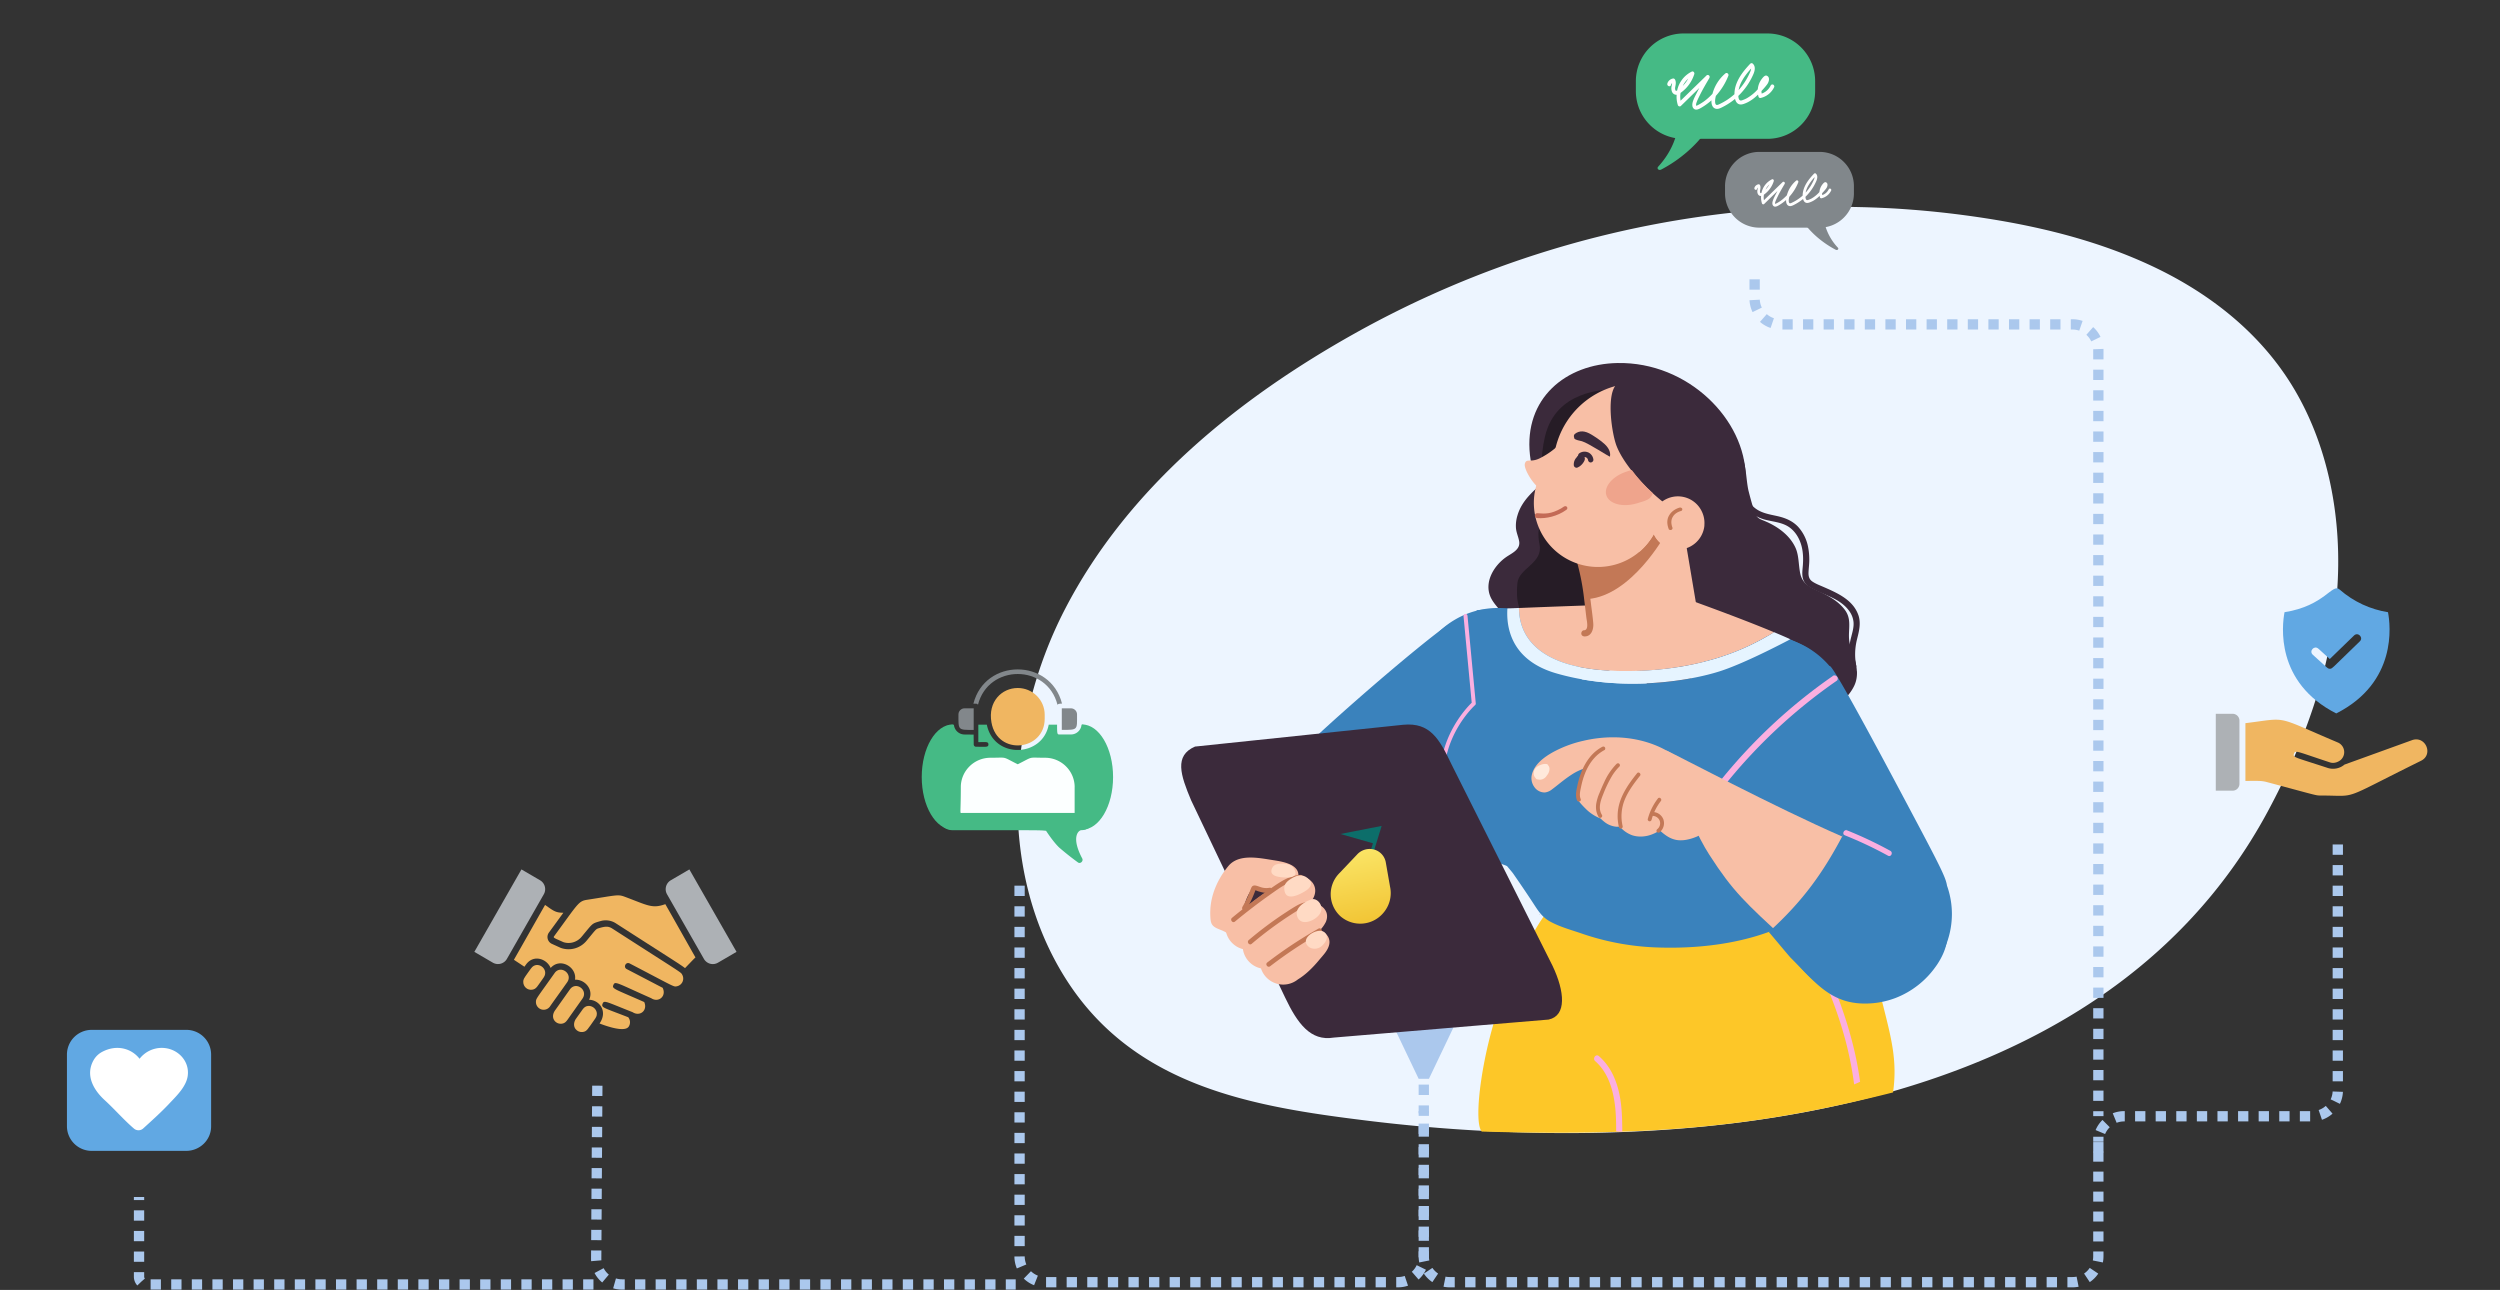
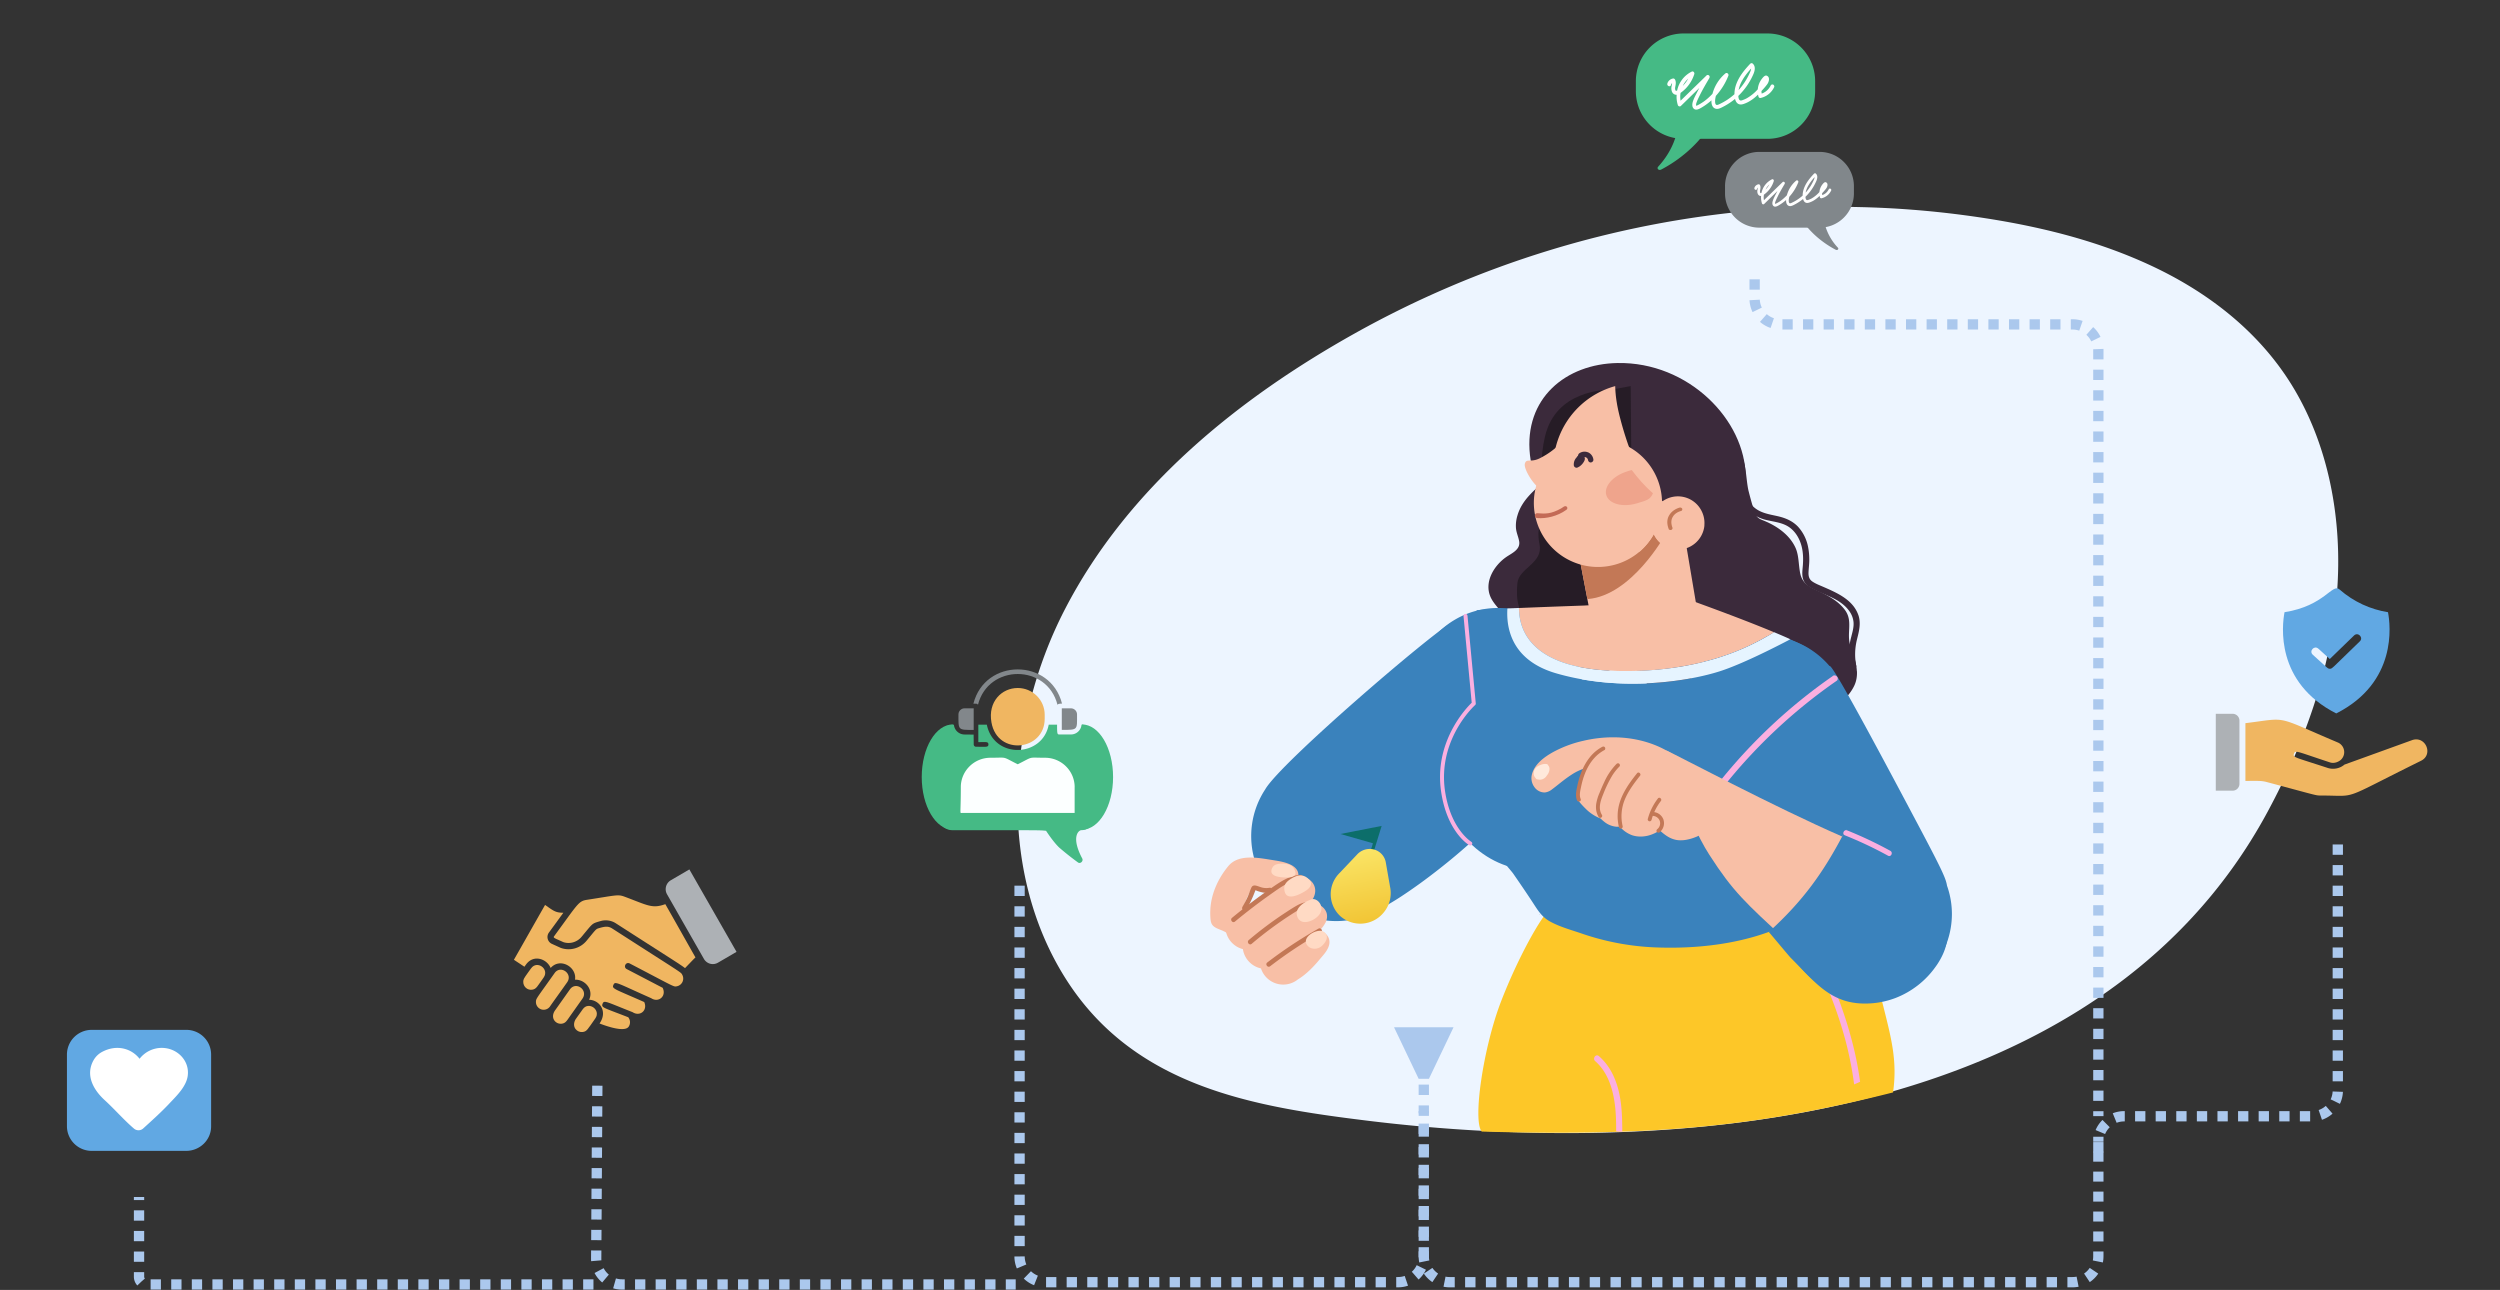
<svg xmlns="http://www.w3.org/2000/svg" fill="none" viewBox="0 0 971 501">
  <rect x="0" y="0" width="971" height="501" fill="#333333" stroke="none" />
  <path fill="#EDF5FF" d="M889.83 149.09c-13.26-21.24-33.33-36.23-55.04-46.24-22.93-10.58-47.69-16.08-72.4-19.34a373.52 373.52 0 0 0-80.78-1.78 386.83 386.83 0 0 0-155.3 47.7c-44.6 24.93-88.05 59.43-112.78 107.38-22.4 43.44-26.5 100.8.36 143.27 26.63 42.12 73.04 49.74 116.68 55.13 117.93 14.6 284.12 2.41 350.09-119.77 14.1-26.12 24.68-55.1 27.04-85.34 2.18-28.05-3.12-57.38-17.87-81.02Z" />
  <path fill="#ABC8ED" d="m555 419 9.55-20h-23.1l9.55 20h4Zm8 79v2-2Zm242 0v2-2Zm-254-92.93v4.04h4v-4.04h-4Zm0 8.09v4.04h4v-4.04h-4Zm0 8.09v4.05h4v-4.05h-4Zm0 8.1v4.04h4v-4.05h-4Zm0 8.08v4.05h4v-4.05h-4Zm0 8.1v4.04h4v-4.05h-4Zm0 8.08v4.05h4v-4.05h-4Zm0 8.1v4.04h4v-4.05h-4Zm0 8.09v4.04h4v-4.04h-4Zm0 8.09v4.04h4v-4.04h-4Zm0 8.09V488h4v-2.02h-4Zm0 2.02c0 .8.08 1.58.23 2.34l3.92-.78A8.1 8.1 0 0 1 555 488h-4Zm2.02 6.67c.88 1.3 2 2.43 3.31 3.3l2.23-3.32a8.07 8.07 0 0 1-2.21-2.2l-3.33 2.22Zm7.64 5.1c.76.15 1.54.23 2.34.23v-4c-.54 0-1.06-.05-1.56-.15l-.78 3.92Zm2.34.23h2.02v-4H563v4Zm6.05 0h4.03v-4h-4.03v4Zm8.07 0h4.03v-4h-4.03v4Zm8.06 0h4.04v-4h-4.04v4Zm8.07 0h4.03v-4h-4.03v4Zm8.07 0h4.03v-4h-4.03v4Zm8.06 0h4.04v-4h-4.04v4Zm8.07 0h4.03v-4h-4.03v4Zm8.07 0h4.03v-4h-4.03v4Zm8.06 0h4.04v-4h-4.04v4Zm8.07 0h4.03v-4h-4.03v4Zm8.07 0h4.03v-4h-4.03v4Zm8.06 0h4.04v-4h-4.04v4Zm8.07 0h4.03v-4h-4.03v4Zm8.07 0h4.03v-4h-4.03v4Zm8.06 0h4.04v-4h-4.04v4Zm8.07 0h4.03v-4h-4.03v4Zm8.07 0h4.03v-4h-4.03v4Zm8.06 0h4.04v-4h-4.04v4Zm8.07 0h4.03v-4h-4.03v4Zm8.07 0h4.03v-4h-4.03v4Zm8.06 0h4.04v-4h-4.04v4Zm8.07 0h4.03v-4h-4.03v4Zm8.07 0h4.03v-4h-4.03v4Zm8.06 0h4.04v-4h-4.04v4Zm8.07 0h4.03v-4h-4.03v4Zm8.07 0h4.03v-4h-4.03v4Zm8.06 0h4.04v-4h-4.04v4Zm8.07 0h4.03v-4h-4.03v4Zm8.07 0h4.03v-4h-4.03v4Zm8.06 0H805v-4h-2.02v4Zm2.02 0c.8 0 1.58-.08 2.34-.23l-.78-3.92c-.5.1-1.02.15-1.56.15v4Zm6.67-2.02c1.3-.88 2.43-2 3.3-3.31l-3.32-2.23a8.06 8.06 0 0 1-2.2 2.21l2.22 3.33Zm5.1-7.64c.15-.76.23-1.54.23-2.34h-4a8.1 8.1 0 0 1-.15 1.56l3.92.78ZM817 488v-1.94h-4V488h4Zm0-5.81v-3.88h-4v3.88h4Zm0-7.75v-3.88h-4v3.88h4Zm0-7.75v-3.88h-4v3.88h4Zm0-7.75v-3.88h-4v3.88h4Zm0-7.75v-3.88h-4v3.88h4Zm0-7.75v-1.94h-4v1.94h4Z" />
  <path stroke="#ABC8ED" stroke-dasharray="4 4" stroke-width="4" d="M681.5 108.5v7.5a10 10 0 0 0 10 10H805a10 10 0 0 1 10 10v297.5M396 344v144a10 10 0 0 0 10 10h137a10 10 0 0 0 10-10v-56.5M908 328v95.56a10 10 0 0 1-10 10h-73a10 10 0 0 0-10 10V449" />
  <path fill="#61A8E3" d="M907.4 277.1c23.73-12.02 21.07-34.22 20.1-39.32-6.75-1.07-13.3-4-18.82-8.83-2.89-2.52-5.74 6.35-21.37 8.83-.97 5.1-3.64 27.3 20.1 39.32Zm-6.96-25.17 4.45 4.03 9.44-9.15c1.52-1.46 3.75.82 2.24 2.28-11.33 10.97-10.73 10.65-11.65 10.65-.84 0-.58.03-6.64-5.45-1.56-1.42.59-3.77 2.16-2.35Z" />
  <path fill="#F0B661" d="M940.32 295.49c5-2.48 1.68-9.91-3.52-8l-26.2 9.48a6.9 6.9 0 0 1-6.42 1.33c-13.25-4.35-13.69-4.08-13.2-5.55.5-1.54.99-.9 13.93 3.35 2.53.85 4.6-1.27 4.3-1a4.08 4.08 0 0 0-1.29-6.76c-24.97-10.56-18.78-9.56-35.8-7.46v22.43c4.21 0 6.13-.16 8.3.44 19.46 5.21 18.97 5.23 20.9 5.23 15.03 0 6.92 2.34 39-13.49Z" />
-   <path fill="#ADB1B5" d="M860.6 307.1h6.51a2.65 2.65 0 0 0 2.69-2.63v-24.6c0-1.46-1.2-2.64-2.69-2.64h-6.5v29.86Z" />
+   <path fill="#ADB1B5" d="M860.6 307.1h6.51a2.65 2.65 0 0 0 2.69-2.63v-24.6c0-1.46-1.2-2.64-2.69-2.64h-6.5v29.86" />
  <path fill="#45BA85" d="M686.45 13h-32.53a18.54 18.54 0 0 0-18.55 18.53v3.86c0 10.24 8.3 18.53 18.55 18.53h32.53c10.25 0 18.55-8.3 18.55-18.53v-3.86C705 21.3 696.7 13 686.45 13Z" />
  <path fill="#45BA85" d="M663.78 46.39c-3.3.94-6.72 1.37-10.07 1.3-.2-.52-1.13-.5-1.62-.08a30.25 30.25 0 0 1-3.64-.47c-1.19-.22-1.65 1.33-.46 1.55 1.21.23 2.46.38 3.7.47-.74 5.49-3.41 10.95-7.65 15.57-.66.72.2 1.64 1.2 1.11 1.88-.99 3.7-2.09 5.41-3.27 6.06-4.19 11.01-9.4 14.27-15.17.35-.62-.28-1.26-1.13-1.02h-.01Z" />
  <path fill="#fff" d="M647.58 32.48a2.82 2.82 0 0 1 2.24-1.99c.35-.05.63.16.78.46.33.64.32 1.37.2 2.07-.08.54-.26 1.09-.17 1.64.05.32.14.67.48.6.1 0 .2-.06.3-.13a10.58 10.58 0 0 1 5.67-7.32c.6-.28 1.17.39.98.99a14.05 14.05 0 0 1-5.12 7.13l-.2.15c-.18 1-.18 2.03 0 3.03l10.1-9.83c.29-.26.73-.18.98.06.27.28.26.68.08 1-1.28 2.2-2.58 4.38-3.7 6.67-.47.97-.98 1.95-1.32 2.97-.1.3-.16.62-.11.93.04.25.18.16.42.05a18.75 18.75 0 0 0 4.47-3.08c.5-.46 1-.94 1.46-1.44a15.71 15.71 0 0 1 5.03-7.93c.57-.48 1.42.2 1.15.9a25.5 25.5 0 0 1-4.85 7.82c-.19.75-.34 1.53-.3 2.27.01.35.07.9.36 1.15.37.3.98-.05 1.35-.22a23.2 23.2 0 0 0 5.8-3.84c0-1.36.26-2.69.73-3.96 1.11-3 3.18-5.51 5.31-7.78.27-.3.7-.45 1.04-.16 1.2 1.03.87 2.7.32 4.01a26.25 26.25 0 0 1-5.9 8.56c.05.63.16 1.55.74 1.74.43.15 1.03-.17 1.43-.31.41-.16.81-.35 1.2-.57a17.27 17.27 0 0 0 4.19-3.43 7.8 7.8 0 0 1 1.53-4c.41-.52 1.2-1.6 1.96-1.29 1.37.56.87 2.36.2 3.3-.67.92-1.46 1.8-2.26 2.65 0 .33.03.67.09 1a6.1 6.1 0 0 0 3.46-3.06c.18-.38.56-.6.95-.44.36.15.61.63.43 1a7.68 7.68 0 0 1-5.28 4.21c-.3.06-.7-.16-.78-.46a6.84 6.84 0 0 1-.2-.86c-.86.84-1.76 1.62-2.78 2.26-.63.41-1.3.78-1.98 1.06-.7.29-1.5.61-2.27.5-1.1-.18-1.65-1.1-1.9-2.14l-.33.27a26.49 26.49 0 0 1-5.09 3.17c-.67.31-1.4.57-2.15.35-1.25-.37-1.62-1.74-1.6-2.94v-.29a23.92 23.92 0 0 1-4.07 2.94c-.9.5-2.08 1.12-2.92.15-.6-.7-.48-1.77-.23-2.6.36-1.14.96-2.27 1.5-3.34.34-.67.68-1.33 1.04-1.99l-7.21 7.03c-.34.32-1 .13-1.14-.32-.43-1.31-.58-2.7-.48-4.05-.11.02-.23.02-.35 0a1.85 1.85 0 0 1-1.44-1.13 3.53 3.53 0 0 1-.23-1.88c.07-.48.23-1 .24-1.5-.2.19-.35.43-.44.73-.27.95-1.65.39-1.38-.57l-.03.03Zm29.04-1.12a11.9 11.9 0 0 0-1.35 3.63 25.1 25.1 0 0 0 4.25-6.5c.18-.42.6-1.21.6-1.85-1.31 1.45-2.55 3-3.5 4.72Zm-23.03 2.01c.82-.83 1.53-1.78 2.1-2.82a9.46 9.46 0 0 0-2.1 2.82Z" />
  <path fill="#81878B" d="M683.33 59h23.4c7.36 0 13.33 5.97 13.33 13.32v2.78c0 7.36-5.97 13.32-13.34 13.32h-23.39A13.33 13.33 0 0 1 670 75.1v-2.78c0-7.35 5.97-13.32 13.33-13.32Z" />
  <path fill="#81878B" d="M699.63 83c2.38.68 4.83.99 7.24.93.15-.36.82-.35 1.17-.05.88-.06 1.75-.17 2.62-.34.85-.15 1.18.96.33 1.12-.87.16-1.77.27-2.66.33a20.93 20.93 0 0 0 5.5 11.2c.47.52-.15 1.18-.87.8a38.84 38.84 0 0 1-3.89-2.36c-4.36-3-7.91-6.75-10.25-10.9-.25-.45.2-.9.8-.73h.01Z" />
  <path fill="#fff" d="M681.4 73c.22-.75.87-1.3 1.61-1.42.25-.04.45.1.57.33.23.46.22.98.14 1.48-.06.4-.19.79-.13 1.19.04.22.1.47.35.43a.6.6 0 0 0 .22-.1 7.6 7.6 0 0 1 4.07-5.26c.44-.2.85.28.7.71a10.1 10.1 0 0 1-3.67 5.13l-.15.1a6.37 6.37 0 0 0 0 2.18l7.27-7.06c.2-.2.52-.13.7.04.2.2.19.49.06.72-.92 1.58-1.86 3.15-2.66 4.8-.34.69-.7 1.4-.95 2.13-.07.2-.12.44-.08.67.02.17.13.11.3.03a13.46 13.46 0 0 0 3.21-2.21c.37-.33.72-.68 1.06-1.04.07-.28.17-.57.26-.85a11.3 11.3 0 0 1 3.35-4.85c.41-.35 1.02.14.83.64a18.33 18.33 0 0 1-3.49 5.63c-.14.54-.24 1.1-.22 1.63.01.25.06.65.27.83.26.21.7-.04.96-.16 1.45-.67 2.8-1.55 4.02-2.62l.15-.14c0-.98.19-1.93.53-2.84.8-2.16 2.29-3.97 3.82-5.6.19-.21.5-.32.75-.12.86.74.62 1.95.22 2.89a19.06 19.06 0 0 1-4.23 6.15c.03.46.1 1.12.53 1.26.3.1.74-.13 1.02-.23.3-.11.59-.25.86-.4a12.39 12.39 0 0 0 3.01-2.48 5.68 5.68 0 0 1 1.1-2.87c.3-.38.87-1.15 1.42-.93.98.4.62 1.7.15 2.37-.5.67-1.06 1.3-1.63 1.91 0 .24.02.48.06.71a4.38 4.38 0 0 0 2.49-2.2c.13-.27.4-.43.68-.3.26.1.44.44.3.71a5.52 5.52 0 0 1-3.78 3.03c-.22.04-.5-.12-.57-.33-.06-.2-.1-.41-.14-.62a12.4 12.4 0 0 1-2 1.63c-.45.3-.93.55-1.43.75-.5.21-1.07.44-1.62.36-.8-.12-1.2-.8-1.38-1.53l-.23.19a19.08 19.08 0 0 1-3.66 2.28c-.48.22-1 .4-1.54.25-.9-.26-1.17-1.25-1.16-2.11v-.21a17.2 17.2 0 0 1-2.92 2.11c-.65.37-1.5.8-2.1.11-.43-.5-.35-1.27-.16-1.87.26-.82.68-1.63 1.07-2.4l.75-1.43-5.18 5.05c-.25.24-.71.1-.82-.22a7.57 7.57 0 0 1-.35-2.92h-.25c-.47-.05-.84-.38-1.03-.81-.19-.41-.23-.9-.17-1.35.05-.35.17-.72.17-1.08-.14.13-.25.3-.31.52-.2.69-1.2.28-1-.4l-.02.01Zm20.88-.8c-.44.8-.8 1.69-.97 2.61a18 18 0 0 0 3.06-4.67c.13-.3.42-.88.42-1.34a18.64 18.64 0 0 0-2.51 3.4Zm-16.55 1.45a9.1 9.1 0 0 0 1.5-2.03 6.8 6.8 0 0 0-1.5 2.03Z" />
  <path fill="#FCFFFF" d="M366 294h54v26h-54z" />
  <path fill="#45BA85" d="M406.3 322.68c-2.78-.24 0-.24-36.46-.24-3.46 0-6.27-3.44-6.27-7.67v-25.63c0-3.88 2.32-7.67 6.93-7.67a4.15 4.15 0 0 0 4.13 3.81c1.57 0 2.7.05 3.53.04-.01.85.03 2.08.03 3.82 0 .5.4.9.9.9 3.82 0 4.81.28 4.81-.9 0-1.18-1.05-.9-3.92-.9v-6.77h3.3c2.82 13.48 21.68 12.7 24.04 0h3.25c-.01 3.7.1 3.8.93 3.8h4.44a4.15 4.15 0 0 0 4.13-3.8c3.43.04 6.21 3.46 6.21 7.67v25.63c0 4.23-2.81 7.67-6.26 7.67-1.05 0-4.18 2.54.33 11.01.52 1-.74 2.2-1.65 1.53a109.18 109.18 0 0 1-7.28-5.77c-2.36-2.22-5.13-6.53-5.13-6.53Zm11.1-16.95c0-6.3-5.16-11.42-11.5-11.42-6.95 0-4.2-.65-10.61 2.53-6.42-3.18-3.67-2.53-10.6-2.53-6.35 0-11.51 5.13-11.51 11.42 0 11.22-.59 10.01.61 10.01h43.6v-10Z" />
  <path fill="#F0B661" d="M405.76 277.6v1.58c0 12.43-18.36 14.57-20.68 1.4-1.43-8.04 4-13.36 10.21-13.36 5.78 0 10.47 4.66 10.47 10.39Z" />
  <path fill="#82878B" d="M418.32 277.48c0 6.08.47 6.01-5.92 6.01v-8.38h3.54c1.31 0 2.38 1.06 2.38 2.37ZM378.18 283.5c-6.2 0-5.92.16-5.92-6.02 0-1.31 1.07-2.37 2.38-2.37h3.54v8.38ZM412.5 273.28c-1.03 0-1.55.1-1.77.46-4.06-15.96-26.87-15.93-30.9.03-.17-.56-.49-.45-1.76-.45 4.47-17.74 29.91-17.77 34.42-.04Z" />
  <path fill="#45BA85" fill-rule="evenodd" d="M370.08 281.37c-6.67 0-12.08 9.15-12.08 20.44 0 11.28 5.4 20.43 12.08 20.43v-40.87ZM420.24 281.37c6.67 0 12.08 9.15 12.08 20.44 0 11.28-5.4 20.43-12.08 20.43v-40.87Z" clip-rule="evenodd" />
  <path fill="#3B2A3B" d="M721.24 260.7c.08 1.84-.16 3.65-.94 5.4-2.26 5.02-7.78 9.26-12.4 11.93-8.46 4.9-18.62 6.6-28.3 6.05a61.06 61.06 0 0 1-26.88-7.97 51.31 51.31 0 0 1-19.61-19.76 64.92 64.92 0 0 1-6.19-16.6c-.64-2.9-.98-5.93-.7-8.92.25-2.8 1.03-5.54 2.08-8.14 2.13-5.21 5.27-10.07 8.46-14.7a98.08 98.08 0 0 1 10.54-12.89c6.95-7.07 16.66-14.56 27.18-13.01-.76-2.98-5.06-4.22-4.62-7.24.1-.76 2.78-2.58 2.05-2.06-.57.41.68-1.15 1.14-.68a15.78 15.78 0 0 1 4.45 7.89c.76 3 .92 7.88 1.69 10.89.63 2.46 1.37 5.3 2.26 7.83 1.02 2.9 2.12 2.8 4.84 4.03 4.55 2.05 9.02 5.38 11.11 10.07 1.34 3.03 1.12 6.66 1.82 9.96.86 4.03 3.86 5.3 7.37 6.93 3.69 1.72 7.66 3.96 10.08 7.34 3.14 4.42.34 9.07 2.09 14.03 1.05 2.98 2.29 6.32 2.44 9.64l.04-.02Z" />
  <path fill="#3B2A3B" d="M650.4 225.65c-1.11 8.97-4.56 17.55-10.64 24.31-5.78 6.44-13.68 11.22-22.26 12.66a32.06 32.06 0 0 1-19.86-3.18c-2.74.48-5.64-.08-7.99-1.65-3-2-4.77-5.47-4.82-9.05-.04-3.37 1.12-6.78-.85-9.82-1.58-2.45-3.88-4.38-5.07-7.09-2.56-5.86 1.45-12.33 6.29-15.6 2.17-1.45 5.39-2.85 4.84-6-.3-1.74-1.1-3.34-1.24-5.12-.12-1.7.1-3.37.6-4.98 1.71-5.8 6.35-9.65 10.78-13.47.62-.8 1.21-1.6 1.74-2.45a12.96 12.96 0 0 0 1.85-4.67c.36-2.28-.25-4.57-.68-6.8-.12-.64.1-1.3.8-1.51.34-.1.78-.03 1.09.19a.92.92 0 0 1 .3-.6 23.04 23.04 0 0 1 5.24-3.4c3.78-1.73 8.1-2.29 12.08-.83 2.19.8 4.14 2.2 6.11 3.43l6.5 4.1c1.94 1.22 3.98 2.4 5.7 3.92a14.56 14.56 0 0 1 3.65 5.27c.87 2.04 1.4 4.21 1.94 6.34.63 2.4 1.2 4.79 1.77 7.22 2.1 9.43 3.4 19.13 2.17 28.76l-.03.02Z" />
  <path fill="#3B2A3B" d="M678 185.32c0 22.16-17.2 36.68-37.25 36.68-20.06 0-44.2-23.87-46.52-45.3-2.38-22.01 13.96-35.35 34.02-35.7 27.53-.49 49.75 22.15 49.75 44.32Z" />
  <path fill="#261C26" d="M626.68 151.16c-3.4.3-22.32.3-26.6 18.35-4.28 18.05 3.67 25.39 1.53 27.83-2.14 2.45-5.2 6.73-3.67 14.07 1.53 7.34-7.95 9.18-8.57 14.99-.6 5.8-.3 13.15 7.65 17.73 7.95 4.6 56.87 15.9 57.17 14.99.3-.92-19.88-59.93-20.18-60.84-.3-.92-.65-48.32-.65-48.32l-6.7 1.22.02-.02Z" />
  <path fill="#FDC728" d="M735.25 424.3C685 437 645 441.5 575.5 439.5c-3.62-4.42.75-33.03 7.48-50.46 6.54-16.96 15.6-33.25 19.48-36.46 0 0 4.39-1.4 10.98-3.47 9.3-2.92 23.02-7.22 35.23-10.97a872.93 872.93 0 0 1 23.84-7.07 33 33 0 0 1 3.03-.71c.13-.02.23-.04.29-.02 2 .19 21.95 9.84 36.66 25.23a69.32 69.32 0 0 1 10.13 13.3 87.68 87.68 0 0 1 8.88 22.06c3.1 12.4 5.5 21.33 3.75 33.38Z" />
  <path fill="#FBAFE0" d="M722.46 420.17c-.73.34-1.51.68-2.31 1.02a136.56 136.56 0 0 0-3.11-16.09c-2.47-9.53-5.9-18.8-10.04-27.73-4.3-9.26-9.4-18.2-15.45-26.42-5.04-6.86-10.8-13.28-17.46-18.62a.52.52 0 0 1-.12-.08l-.04-.04-1.4-1.12c-.28-.22-.57-.42-.86-.63-1.08-.81-.1-2.63 1.18-2.09 1.02.43 1.71 1.13 2.5 1.86l.2.15.27.22c7.66 6.2 14.15 13.76 19.78 21.83a161.6 161.6 0 0 1 15.15 27.37 163.42 163.42 0 0 1 9.45 28.09c.95 4.06 1.7 8.15 2.26 12.28Z" style="mix-blend-mode:multiply" />
  <path fill="#678BC6" d="M598.13 355.13c.04.12-.01.12-.18 0-.3-.24-.23-.22.18 0Z" />
  <path fill="#3A82BC" d="M707.1 348.4c-1.02 2.94-6.54 7.9-16.44 12.12-10.74 4.57-26.63 8.24-47.48 7.46a100.1 100.1 0 0 1-28.78-5.37c-4.09-1.41-8.34-2.53-12.18-4.6-3.58-1.93-5.04-4.68-7.2-7.94-2.36-3.6-4.8-7.15-7.24-10.69-.95-1.37-3.63-3.97-3.9-5.65l-9.64-58.18-.7-38.52c.79-.15 5.71-.4 11.93-.7-.5 7.38 1.41 20.16 19.03 25.24 25.45 7.34 51.82 2.99 63.75-.92 8.13-2.67 20.23-8.75 27.1-12.33l2.3 1.07c2.64 1.25 4.66 2.38 5.7 3.22 6.18 5.05-7.58 59.64-7.58 59.64s11.72 35 11.32 36.15h.01Z" />
  <path fill="#3A82BC" d="M581.8 302.14a33 33 0 1 0 0-66 33 33 0 0 0 0 66Z" />
  <path fill="#F8BFA6" d="M689.03 245.54c-.78.51-1.62 1-2.46 1.52a93.64 93.64 0 0 1-24.76 9.99 124.37 124.37 0 0 1-31.14 3.6c-35.02-.15-40.68-14.99-40.7-24.5 11.63-.48 25.1-.95 25.1-.95l41.5-2.06s18.53 6.6 32.46 12.42v-.02Z" />
  <path fill="#F8BFA6" d="m660.46 244.6-41.47.9-2.46-12.82-4.67-24.33 31.3-6.64 9.73-2.08 7.57 44.96Z" />
  <path fill="#C37856" d="M646.65 207.9s-12.93 23.39-29.88 24.76c-.07 0-.16 0-.24.02l-4.67-24.33 31.3-6.64c1.9 2.89 3.5 6.18 3.5 6.18Z" />
-   <path fill="#C37856" d="M618.82 242.05c-.22-2.7-.63-5.39-.95-8.07-.66-5.4-1.46-10.8-2.98-16.03-.18-.62-1.03-.88-1.58-.64-.66.27-.83.95-.64 1.58a90.88 90.88 0 0 1 2.63 13.98c.3 2.33.56 4.66.84 6.98.13 1.18 1.12 4.91-.94 4.95-.65 0-1.1.78-1.02 1.38.1.7.72 1.03 1.38 1.01 2.67-.06 3.45-2.99 3.26-5.14Z" />
  <path fill="#F8BFA6" d="M645.51 194.88c.02 1.04-.03 2.09-.15 3.16l-.05.44a24.93 24.93 0 0 1-8.46 15.74 24.9 24.9 0 0 1-40.95-21.63c.06-.44.1-.89.2-1.33a24.89 24.89 0 0 1 49.42 3.18v.44Z" />
  <path fill="#F8BFA6" d="M660.88 202.75a32.61 32.61 0 0 1-13.9 9.56 10.24 10.24 0 0 1-4.63-4.84 25.34 25.34 0 0 1-5.5 6.75 32.72 32.72 0 0 1-9.5-64.26c.08 4.16.83 8.29 1.88 12.33a129.91 129.91 0 0 0 4.5 14.1c2.69 6.82 6.43 13.19 11.78 18.08l.27.26a35.23 35.23 0 0 0 4.45 3.38c3.3 2.1 6.9 3.68 10.67 4.67l-.01-.03Z" />
-   <path fill="#3B2A3B" d="M662.54 200.66c-.51.71-1.05 1.4-1.63 2.07a37.38 37.38 0 0 1-10.67-4.67c-7.99-5.08-18.93-16.13-22.34-24.8-1.8-4.58-3.91-18.56-.58-23.32.73-.2 1.46-.37 2.2-.53a32.72 32.72 0 0 1 33.01 51.24Z" />
  <path fill="#F8BFA6" d="M662 204.07a10.33 10.33 0 1 1-16.49-9.2l.1-.1.16-.1a10.28 10.28 0 0 1 15.4 4.39c.67 1.53.96 3.25.8 5.01h.02Z" />
  <path fill="#C37856" d="M648.79 205.86h.24c.4-.15.65-.5.57-.87-.65-1.73-.57-3.17.16-4.32.97-1.66 3-2.17 3.08-2.17.4-.07.64-.5.56-.86a.9.9 0 0 0-.97-.5c-.08 0-2.67.64-4.04 2.88-.98 1.51-1.06 3.39-.25 5.48 0 .14.33.36.65.36Z" />
  <path fill="#F8BFA6" d="M608.28 169.7a30.04 30.04 0 0 1-10.4 8.38c-3.45 1.64-5.03-.14-5.62 2-.6 2.14 3.97 9.28 6.18 9.64 2.2.34 7.78-4.35 9.45-8.26 1.66-3.9.39-11.76.39-11.76Z" />
-   <path fill="#3B2A3B" d="M625.3 177.34c0 .31-8.32-5.22-10.86-5.96-1.1-.31-2.34-.41-2.96-1.04-.38-1.28-.2-1.64.88-2.26.9-.51 2.02-.64 3.03-.43 1.28.26 2.38.92 3.47 1.6 1.05.68 2.12 1.37 3.1 2.15 1.83 1.41 3.84 3.4 3.36 5.94h-.02Z" />
  <path fill="#C36A56" d="M606.34 197.47c-3.9 2.18-6.07 2.13-9.29 1.86-.5-.04-.93.47-.93.95 0 .54.43.9.94.94 3.53.3 7.93-.77 11.19-3.12 1.07-.57.3-1.95-.76-1.38l-1.15.75Z" />
  <path fill="#3A82BC" d="M589.16 306.72c-.89 2.11-2.72 4.74-5.2 7.68-6.5 7.7-17.54 17.52-28.4 25.74-3.19 2.43-6.38 4.71-9.42 6.76a107.8 107.8 0 0 1-11.1 6.67 33 33 0 0 1-43.58-47.05v-.02c6.19-10.55 64.67-60.53 72-64.44 2.78-1.48 8.62 7.53 14.11 19.38 7.61 16.45 14.53 38.37 11.59 45.3v-.02Z" />
  <path fill="#3A82BC" d="M592.25 278.05c-1.24 3.4-3.86 6.21-6.75 8.3-1.53 1.1-3.3 2.38-5.25 2.43-1.8.05-3.35-.88-4.76-1.92a1.15 1.15 0 0 1-.86-.76c-.17-.26-.2-.55-.17-.82-.48-2.73-.95-5.47-1.38-8.2-1.6-10.3-2.51-20.9-.39-31.2.22-1.05 1.43-1.42 2.16-.6 3.26 3.6 6.34 7.35 9.24 11.26 2.48 3.36 5.03 6.8 6.98 10.51 1.8 3.43 2.54 7.26 1.18 10.98v.02Z" />
  <path fill="#3A82BC" d="M628.1 304.92c0 18.23-14.76 33-33 33-18.22 0-34.82-16.64-34.82-34.85s8.48-36 35.08-37.16c18.22-.78 32.74 20.78 32.74 39.01Z" />
  <path fill="#3B2A3B" d="M721.75 238.81c-2.12-5.96-8.38-8.6-13.73-10.94-1.39-.6-2.9-1.17-4.16-2.05-1.17-.83-1.48-2.02-1.43-3.42.05-1.65.3-3.26.3-4.9 0-1.7-.13-3.39-.47-5.05a16.19 16.19 0 0 0-3.9-7.87c-2.16-2.26-4.83-3.38-7.84-4.08-3.2-.73-6.47-1.15-9.09-3.33a11.55 11.55 0 0 1-4.06-7.6c-.17-1.54-2.56-1.2-2.4.35.65 5.8 4.95 10.41 10.5 11.9 2.88.77 6.04.98 8.67 2.45 2.41 1.35 4.11 3.7 5.08 6.26 1.2 3.14 1.26 6.57.94 9.87-.14 1.53-.3 3.07.17 4.57a5.75 5.75 0 0 0 2.77 3.2c5.18 3.02 11.74 4.12 15.32 9.4a8.58 8.58 0 0 1 1.5 4.22c.13 1.85-.43 3.7-.87 5.47a26.09 26.09 0 0 0-.5 11.57c.3 1.53 2.7 1.19 2.4-.34-.66-3.42-.52-6.85.32-10.21.8-3.18 1.62-6.29.48-9.5v.03Z" />
  <path fill="#3A82BC" d="M758.12 355.01a33.01 33.01 0 0 1-63.95 11.45c-1.03-1.7-2.2-3.7-3.51-5.94-12.66-21.79-36.62-66.03-37.52-72.59l.24-.2a32.88 32.88 0 0 1 8.41-30.68 94.2 94.2 0 0 0 24.75-10c3.91.12 7.67.96 11.12 2.33 5 2 9.4 5.2 12.86 9.23.15.05.28.12.39.2 2.75 2.52 22.48 39.67 34.4 62.15 9.21 17.37 10.49 20.36 10.91 23.04a32.98 32.98 0 0 1 1.9 11.03V355Z" />
  <path fill="#FBAFE0" d="M711.83 262.59a208.46 208.46 0 0 0-44.41 41.6c-.97 1.23.97 2.67 1.93 1.45a206.17 206.17 0 0 1 43.94-41.17c1.3-.88-.2-2.8-1.48-1.92l.02.04Z" style="mix-blend-mode:multiply" />
  <path fill="#E6F4FF" d="M695.36 248.3c-6.87 3.6-18.96 9.68-27.1 12.33-11.93 3.9-38.3 8.26-63.75.92-17.62-5.08-19.52-17.84-19.03-25.23l4.49-.19c.02 9.52 5.67 24.35 40.69 24.5 12.01.05 22.34-1.37 31.14-3.6a94.2 94.2 0 0 0 24.76-9.99c.86-.5 1.68-1 2.46-1.51 2.28.95 4.42 1.87 6.34 2.75v.02Z" />
  <path fill="#FBAFE0" d="M571.05 328.37a.78.78 0 0 1-.39-.1c-.36-.2-8.6-5.17-10.92-20.73-2.9-19.4 9.76-32.55 11.87-34.6l-3.18-33.63a.77.77 0 0 1 .7-.84c.51-.06.8.28.85.7l3.21 34.02a.8.8 0 0 1-.25.66c-.16.13-14.68 13.28-11.68 33.47 2.21 14.76 10.1 19.57 10.18 19.62.38.22.5.7.27 1.06-.13.25-.4.39-.66.39v-.02ZM630.12 439.6c-.8-.05-1.6-.1-2.4-.17 0-4.06-.08-8.12-.76-12.14-.92-5.63-3-11.32-7.4-15.16-1.15-1.02.28-2.97 1.45-1.94 2.55 2.23 4.49 5 5.85 8.1 2.54 5.72 3.12 12.07 3.2 18.26.03 1.02.03 2.03.03 3.06h.03Z" style="mix-blend-mode:multiply" />
-   <path fill="#3B2A3B" d="m601.5 396-83.5 7c-9 1.5-14.08-5.52-18.88-15.6l-36.48-76.54c-4.14-9.86-6.64-17.36 1.5-20.89L545 281.5c10.5-1 14.08 5.52 18.88 15.6L603 375.1c4.8 10.08 5.51 19.39-1.49 20.89Z" />
  <path fill="#F8BFA6" d="M503.28 337.29c-2.18-2.41-6.98-2.9-10-3.4-5.28-.85-12.4-2.1-16.2 2.5-4.02 4.86-6.79 10.94-7 17.3-.03.87-.02 1.74.03 2.6.06.92.13 1.88.6 2.69.87 1.49 2.99 1.92 4.51 2.67a25.02 25.02 0 0 1 6.53 4.63c.32.32.83.42 1.24.13.36-.26.51-.83.2-1.15-.68-.66-1.39-1.3-2.13-1.89.48-.17.94-.45 1.27-.82 1.23-1.37.63-3.26.5-4.78-.32-3.46.4-7.03 2.06-10.24.37-.72.8-1.48 1.52-1.98a4.23 4.23 0 0 1 2.66-.52c.97.05 1.93.23 2.9.32 1.06.1 2.13.12 3.2.07 3.08-.15 7.12-.98 8.7-3.84a3.7 3.7 0 0 0-.59-4.29Z" />
  <path fill="#F8BFA6" d="M514.83 358.36c.6-1.2.8-2.6.38-3.9a5.21 5.21 0 0 0-2.46-2.8 7.17 7.17 0 0 0-4.12-.8c1.59-1.67 2.62-3.98 2.04-6.21-.74-2.83-3.55-4.13-6.27-4.36-3.1-.25-5.52 1.84-8.15 3.48-4.56 2.84-9.93 6.23-13.87 10.3-3.97 1.78-7.27 3.75-6.15 8.09a9.04 9.04 0 0 0 6.51 6.48c.05.31.1.63.19.94a9.05 9.05 0 0 0 6.81 6.55l.08.16a9.08 9.08 0 0 0 14.3 4.1c3-1.8 5.86-4.65 8.25-7.54 1.48-1.79 3.3-3.56 3.87-5.88.59-2.4-.9-4.6-3.2-5.33a8.9 8.9 0 0 0-.58-.15 12.1 12.1 0 0 0 2.36-3.15v.02Z" />
  <path fill="#C37856" d="M513.36 361.14c-.18-.42-.77-.74-1.2-.5a169.48 169.48 0 0 0-19.95 13.19c-.94.72.18 2.18 1.12 1.46 6.2-4.76 12.72-9.1 19.53-12.95.43-.24.7-.7.5-1.2ZM508.53 350.3c-1.85 0-3.5.64-5.08 1.55-1.56.9-3.08 1.9-4.59 2.89a144.78 144.78 0 0 0-13.84 10.38c-.9.77.22 2.23 1.12 1.47a146.22 146.22 0 0 1 16.3-11.99c1.76-1.1 3.7-2.48 5.86-2.49.5 0 .96-.26 1.02-.8.06-.44-.3-1.02-.8-1.02ZM505.08 339.8c-4.13.24-7.67 2.6-10.97 4.88a228.73 228.73 0 0 0-15.59 11.8c-.9.76.2 2.21 1.12 1.47a234.7 234.7 0 0 1 14.5-11.06c1.62-1.14 3.25-2.3 5-3.27a14.43 14.43 0 0 1 6.2-1.99c1.18-.07.92-1.88-.26-1.82Z" />
  <path fill="#C37856" d="M493.04 344.82a6.92 6.92 0 0 1-3.6-.33c-1.15-.36-2.76-1.22-3.43.3-.53 1.2-.92 2.47-1.47 3.66a40.06 40.06 0 0 1-1.93 3.7c-.25.43-.25.96.17 1.3.35.27 1.03.26 1.29-.17a44.18 44.18 0 0 0 3.3-6.88l.22-.58.02-.04c.33.08.72.28.96.35.53.17 1.07.33 1.62.45 1.02.23 2.08.3 3.11.06 1.15-.25.9-2.07-.26-1.82Z" />
  <path fill="#FFDAC4" d="M506.78 346.21c-3.21 1.9-7.86 3.8-7.97-1.19-.04-1.95 1.59-3.17 3.38-4.15 2.96-1.61 4.8-.71 6.24.7 1.62 1.58.53 3.36-1.65 4.64ZM499.94 340.83c-3.23 0-7.56-.54-5.69-3.93.74-1.32 2.47-1.5 4.24-1.45 2.93.09 4 1.4 4.55 2.92.63 1.7-.9 2.45-3.1 2.46ZM512.21 355.5c-2.2 2.55-7.43 4.33-8.48.04-.7-2.86 2.68-5.23 5.65-6.23 2.31-.78 5.56 3.02 2.83 6.18ZM513.57 367.26a4.23 4.23 0 0 1-4.1 1.07 3.45 3.45 0 0 1-1.66-1.1c-2.48-2.98 3.13-6.4 5.75-5.58a2.6 2.6 0 0 1 1.64 1.5c.57 1.51-.59 3.12-1.63 4.1Z" />
  <path fill="#F8BFA6" d="M717.35 321.9c-3.15 6.08-4.94 9.35-7.97 15.5-4.58 9.23-9.45 19.66-15.38 28.1-16.14-15-20.81-19.06-30.11-33.52-9.27-14.4-16.73-40.55-16.73-40.55 4.15 1.88 41.58 21.8 68.34 33.48l1.85-3Z" />
  <path fill="#3A82BC" d="M752.12 375a34.2 34.2 0 0 1-15.96 12.64 33.2 33.2 0 0 1-9.01 2.03C711.7 390.9 705.5 382 695.5 372c-.51-.47-7.99-9.51-8.5-10 13.37-12.15 21.3-23.23 29.5-39 .65.29 1.76.68 2.4.96 13.44 6.03 29.02 13.63 35.12 27.73 3.83 8.82 3.2 15.87-1.9 23.33V375Z" />
  <path fill="#FBAFE0" d="M734.2 330.46a153.83 153.83 0 0 0-16.75-7.93c-1.25-.5-2.14 1.4-.9 1.91 5.74 2.3 11.35 4.94 16.76 7.92 1.19.65 2.07-1.25.89-1.9Z" style="mix-blend-mode:multiply" />
  <path fill="#F8BFA6" d="M649.01 293.34c-.16.35-.65.59-1 .37-.64-.4-1.28-.76-1.95-1.11.06.73-.08 1.47-.38 2.15-1.73 4.04-7.23 4.23-10.97 4.1-4.15-.15-8.22-1-12.37-1.16a21.8 21.8 0 0 0-6.06.53 19.78 19.78 0 0 0-5.75 2.58c-1.83 1.16-3.53 2.5-5.22 3.84-.83.66-1.65 1.32-2.5 1.94a5.42 5.42 0 0 1-2.8 1.22 4.88 4.88 0 0 1-4.13-2.21 5.82 5.82 0 0 1-.85-4.93c1.04-3.92 4.8-6.66 8.16-8.53a45.29 45.29 0 0 1 11.67-4.38c3.82-.9 7.73-1.38 11.65-1.38 7.75.01 15.52 1.86 22.14 5.96.35.22.55.6.37 1v.01Z" />
  <path fill="#F8BFA6" d="M668.24 316.9a13.37 13.37 0 0 1-3.05 3.96 20.22 20.22 0 0 1-8.75 4.98c-1.71.46-3.52.71-5.29.4a9.88 9.88 0 0 1-3.5-1.38c-1.1-.68-2.08-1.5-3.02-2.36a14.1 14.1 0 0 1-4.4 2.03c-2.09.53-4.26.55-6.3-.12a11.32 11.32 0 0 1-4.78-3.35c-.48.05-.97.06-1.46.03a8.63 8.63 0 0 1-4.69-1.99c-.46-.36-.9-.76-1.32-1.18a16.65 16.65 0 0 1-5.87-3.87 31.93 31.93 0 0 1-1.57-1.64c-1.98-2.2-1.88-2.87-.96-5.6 1.04-3.08 1.74-6.77 3.53-9.52 1-1.8 2.9-3 4-4.68a6.27 6.27 0 0 1 2.77-1.56 4.58 4.58 0 0 1 3.18.6c.62.32 1.25.63 1.87.96 4.52-2 9.59-2.7 14.45-1.41 1.6.43 3.17 1.05 4.61 1.9 1.57.92 2.98 2.06 4.35 3.26 2.76 2.4 5.5 4.83 8.13 7.37a83.52 83.52 0 0 1 3.86 4 40.98 40.98 0 0 1 3.5 4.26c1.01 1.5 1.47 3.19.71 4.9Z" />
  <path fill="#C37856" d="M635.83 300.33c-3.72 4.65-7.3 9.8-7.53 15.96-.07 1.7.12 3.37.5 5.03.1.4.62.58.98.45.42-.15.54-.57.44-.97-.8-3.45-.47-7.1.9-10.37 1.4-3.33 3.62-6.3 5.86-9.12.6-.76-.55-1.75-1.15-.98ZM628.91 296.64c-.34-.29-.77-.2-1.07.08a24.7 24.7 0 0 0-4.8 7.14 80.23 80.23 0 0 0-1.76 4.04 17.43 17.43 0 0 0-1.33 4.44c-.21 1.73.04 3.5.98 5 .52.82 1.77-.04 1.25-.86-1.57-2.49-.5-5.54.51-8.01a47.45 47.45 0 0 1 3.5-7.24c.8-1.27 1.74-2.46 2.8-3.52.3-.28.21-.82-.08-1.07ZM646.13 318.46a4.47 4.47 0 0 0-3.84-3.06c-.4-.03-.8.19-.88.62-.06.38.21.84.63.87 1.18.1 2.24.84 2.63 2a2.94 2.94 0 0 1-.98 3.16c-.32.25-.43.7-.19 1.05.23.32.73.44 1.06.19a4.51 4.51 0 0 0 1.56-4.82v-.01Z" />
  <path fill="#C37856" d="M643.92 310.14a22.83 22.83 0 0 0-3.93 7.98c-.1.4.24.8.62.87.44.08.77-.22.87-.62.7-2.62 1.94-5.1 3.6-7.25.59-.77-.56-1.76-1.16-.99Z" />
  <path fill="#FFE9DB" d="M601.8 298.3c.11.84-.18 1.71-.62 2.4-.11.18-.24.35-.38.5-.36.63-.9 1.11-1.58 1.4-.59.25-1.3.31-1.92.12a1.9 1.9 0 0 1-.27-.03c-.24-.03-.52-.24-.59-.48a2.58 2.58 0 0 1-.77-2.05c.08-1.6 1.38-2.63 2.8-3.1.7-.3 1.48-.41 2.24-.3.27.03.49.24.58.49.28.27.45.65.51 1.06Z" />
  <path fill="#C37856" d="M623.35 290.27c-.25-.37-.69-.38-1.05-.19-5.63 3.01-8.43 9.19-9.68 15.17-.38 1.81-.85 3.83-.1 5.6.38.9 1.8.38 1.42-.51-.61-1.45-.18-3.11.12-4.6.3-1.44.66-2.88 1.15-4.26.94-2.7 2.3-5.25 4.27-7.33a14.44 14.44 0 0 1 3.68-2.82c.37-.19.4-.74.2-1.05Z" />
  <path fill="#EFA48C" d="M642.01 191.6c-1.1 2.48-2.3 2.71-6.17 3.88-5.56 1.68-10.92.26-11.95-3.16-1.04-3.43 2.64-7.57 8.2-9.26.76-.23.95-.37 1.7-.49 2.28 3.1 5.1 6.29 8.22 9.04Z" />
  <path fill="#3B2A3B" d="M615.05 176.98c-.56-.51-1.45-.47-2.06-.05-.25.17-.44.4-.57.66a3.9 3.9 0 0 0-1.15 3.14c.03.33.22.6.5.77.25.17.62.24.91.1.29-.13.56-.28.82-.44a5.56 5.56 0 0 0 1.71-1.89c.16-.27.3-.58.33-.9.07-.5-.1-1.03-.5-1.38l.01-.01Z" />
  <path fill="#3B2A3B" d="M616.85 175.72a3.54 3.54 0 0 0-3.47.36c-.44.32-.6 1.01-.25 1.47.35.44 1 .6 1.47.25l.2-.13.3-.11c.13-.03.26-.03.4-.04.11 0 .22.03.33.06l.3.13c.11.07.2.16.3.24.08.1.15.2.2.3.06.11.1.22.14.33l.02.1c.08.54.57 1.02 1.15.93.54-.08 1.01-.57.93-1.15a3.55 3.55 0 0 0-2-2.75h-.02Z" />
  <path fill="#0C6E6A" fill-rule="evenodd" d="m536.63 320.78-16.02 3.14 12.64 3.61-8.58 27.88 1.2.34 10.76-34.97Z" clip-rule="evenodd" />
  <path fill="url(#a)" fill-rule="evenodd" d="M527.09 331.9a6.61 6.61 0 0 1 6.67-1.92 6.3 6.3 0 0 1 4.51 5.12l1.63 9.32c.8 3.65-.23 7.5-2.75 10.32a11.72 11.72 0 0 1-16.47 1.18 11.58 11.58 0 0 1-.82-16.4c.2-.23.62-.65.62-.65l6.61-6.97Z" clip-rule="evenodd" />
  <path stroke="#ABC8ED" stroke-dasharray="4 4" stroke-width="4" d="m232 421.68-.44 67.13a10 10 0 0 0 10 10.07H394.5" />
  <path fill="#F0B661" d="M226.4 400.82c1.57-.25 1.78-.96 4.81-5.25 2.33-3.3-2.57-6.86-4.87-3.58l-2.82 3.96c-1.66 3.04.73 5.23 2.88 4.87Z" />
  <path fill="#F0B661" d="M244.56 374.2c17.73 9.24 16.99 9.14 18.35 8.87a3.06 3.06 0 0 0 2.01-4.58c-.55-.97.19-.28-27.11-17.84-1.63-1.03-2.84-.84-5.35-.1-1.09.33-1.16.66-4.71 4.92a9.04 9.04 0 0 1-9.93 2.7l-3.48-1.58a2.93 2.93 0 0 1-1.15-4.37c2.37-3.22 4.17-5.72 5.61-7.7-3.07-.05-3.7-.68-7.1-3.04-6.13 10.78-9.83 17.33-12.1 21.3l4.08 2.7.58-.8c2.94-4.16 8.17-2.26 9.61 1.28 3.72-4.22 10.28-.3 9.46 4.56 3.71-.21 7.41 3.74 5.47 7.8 3.85.01 7.44 4.35 4.06 9.2 3.51 1.35 9.86 3.4 11.33 1.22.75-1.13.65-2.6-.18-3.64-9.48-3.7-10.58-3.7-9.97-5.24.6-1.52 1.2-.85 11.67 3.27 2.88 1.86 5.95-.74 4.5-3.94-11.69-5.17-12.64-5.13-11.96-6.65.7-1.56 1.16-.84 14.72 5.18 2.8 1.85 6-.82 4.4-4.06-2.57-1.32-6.76-3.53-13.96-7.27-1.45-.76-.3-2.94 1.14-2.19Z" />
  <path fill="#F0B661" d="M221.36 384.29c-.23.3-5.61 7.93-5.85 8.24-1.91 2.93.38 5.44 2.76 5.06 1.43-.24 1.84-1.08 3.16-2.95l4.8-6.78c2.34-3.3-2.54-6.87-4.87-3.58ZM213.56 391c.77-1.19 3.75-5.25 6.73-9.49 2.34-3.32-2.58-6.84-4.87-3.58-7.11 10.03-7.26 9.9-7.26 11.22a3 3 0 0 0 5.4 1.84ZM270.12 371.86c-2.37-4.15-6-10.65-11.71-20.69-5.18 1.9-6.98.38-16-2.96-2.47-.88-3.12-.47-14.4 1.27-3.37.52-3.5 1.5-12.82 14.19-.43.6.26.72 3.56 2.23 2.46.88 5.35.08 7.1-2.01 4.65-5.56 3.87-5.1 7.44-6.16a7.22 7.22 0 0 1 5.85.85c20.2 13 25.3 16.12 26.92 17.44 1.94-2 3.2-3.36 4.06-4.16Z" />
-   <path fill="#ADB1B5" d="m184.24 369.71 7.16 4.18a4 4 0 0 0 5.49-1.47l14.33-25.09a4 4 0 0 0-1.46-5.43l-7.23-4.22-18.3 32.03Z" />
  <path fill="#F0B661" d="m206.27 376.1-1.23 1.71c-1.59 2.23-1.81 2.57-1.81 3.56 0 1.9 1.67 3.35 3.53 3.02 1.6-.27 1.9-1.26 4.4-4.73 2.3-3.29-2.56-6.84-4.88-3.56h-.01Z" />
  <path fill="#ADB1B5" d="m267.75 337.68-7.22 4.22a4.02 4.02 0 0 0-1.45 5.45l14.33 25.1a3.97 3.97 0 0 0 5.46 1.45l7.2-4.2-18.32-32.02Z" />
  <path stroke="#ABC8ED" stroke-dasharray="4 4" stroke-width="4" d="M230.5 498.88H57a3 3 0 0 1-3-3v-30.97" />
  <path fill="#61A8E3" d="M72.3 400H35.7a9.61 9.61 0 0 0-9.7 9.51v27.98a9.61 9.61 0 0 0 9.7 9.51h36.6c5.35 0 9.7-4.26 9.7-9.51v-27.98a9.61 9.61 0 0 0-9.7-9.51Z" />
  <path fill="#fff" d="M71.74 421.28c.55-1.01.95-2.07 1.13-3.16 1-6.03-3.98-11.12-10.02-11.12a10.9 10.9 0 0 0-8.64 4.23c-3.08-3.98-8.9-5.77-14.69-2.6a8.26 8.26 0 0 0-3.12 3.05c-3.33 5.78-.24 11.47 4.2 15.56 3.92 3.58 7.43 7.67 11.44 11.11a2.7 2.7 0 0 0 3.58-.06c3.38-3.08 6.8-6.14 9.96-9.48 2.05-2.19 4.67-4.71 6.16-7.53Z" />
  <defs>
    <linearGradient id="a" x1="514.16" x2="519.57" y1="333.11" y2="360.69" gradientUnits="userSpaceOnUse">
      <stop stop-color="#FAE465" />
      <stop offset="1" stop-color="#F2C535" />
    </linearGradient>
  </defs>
</svg>